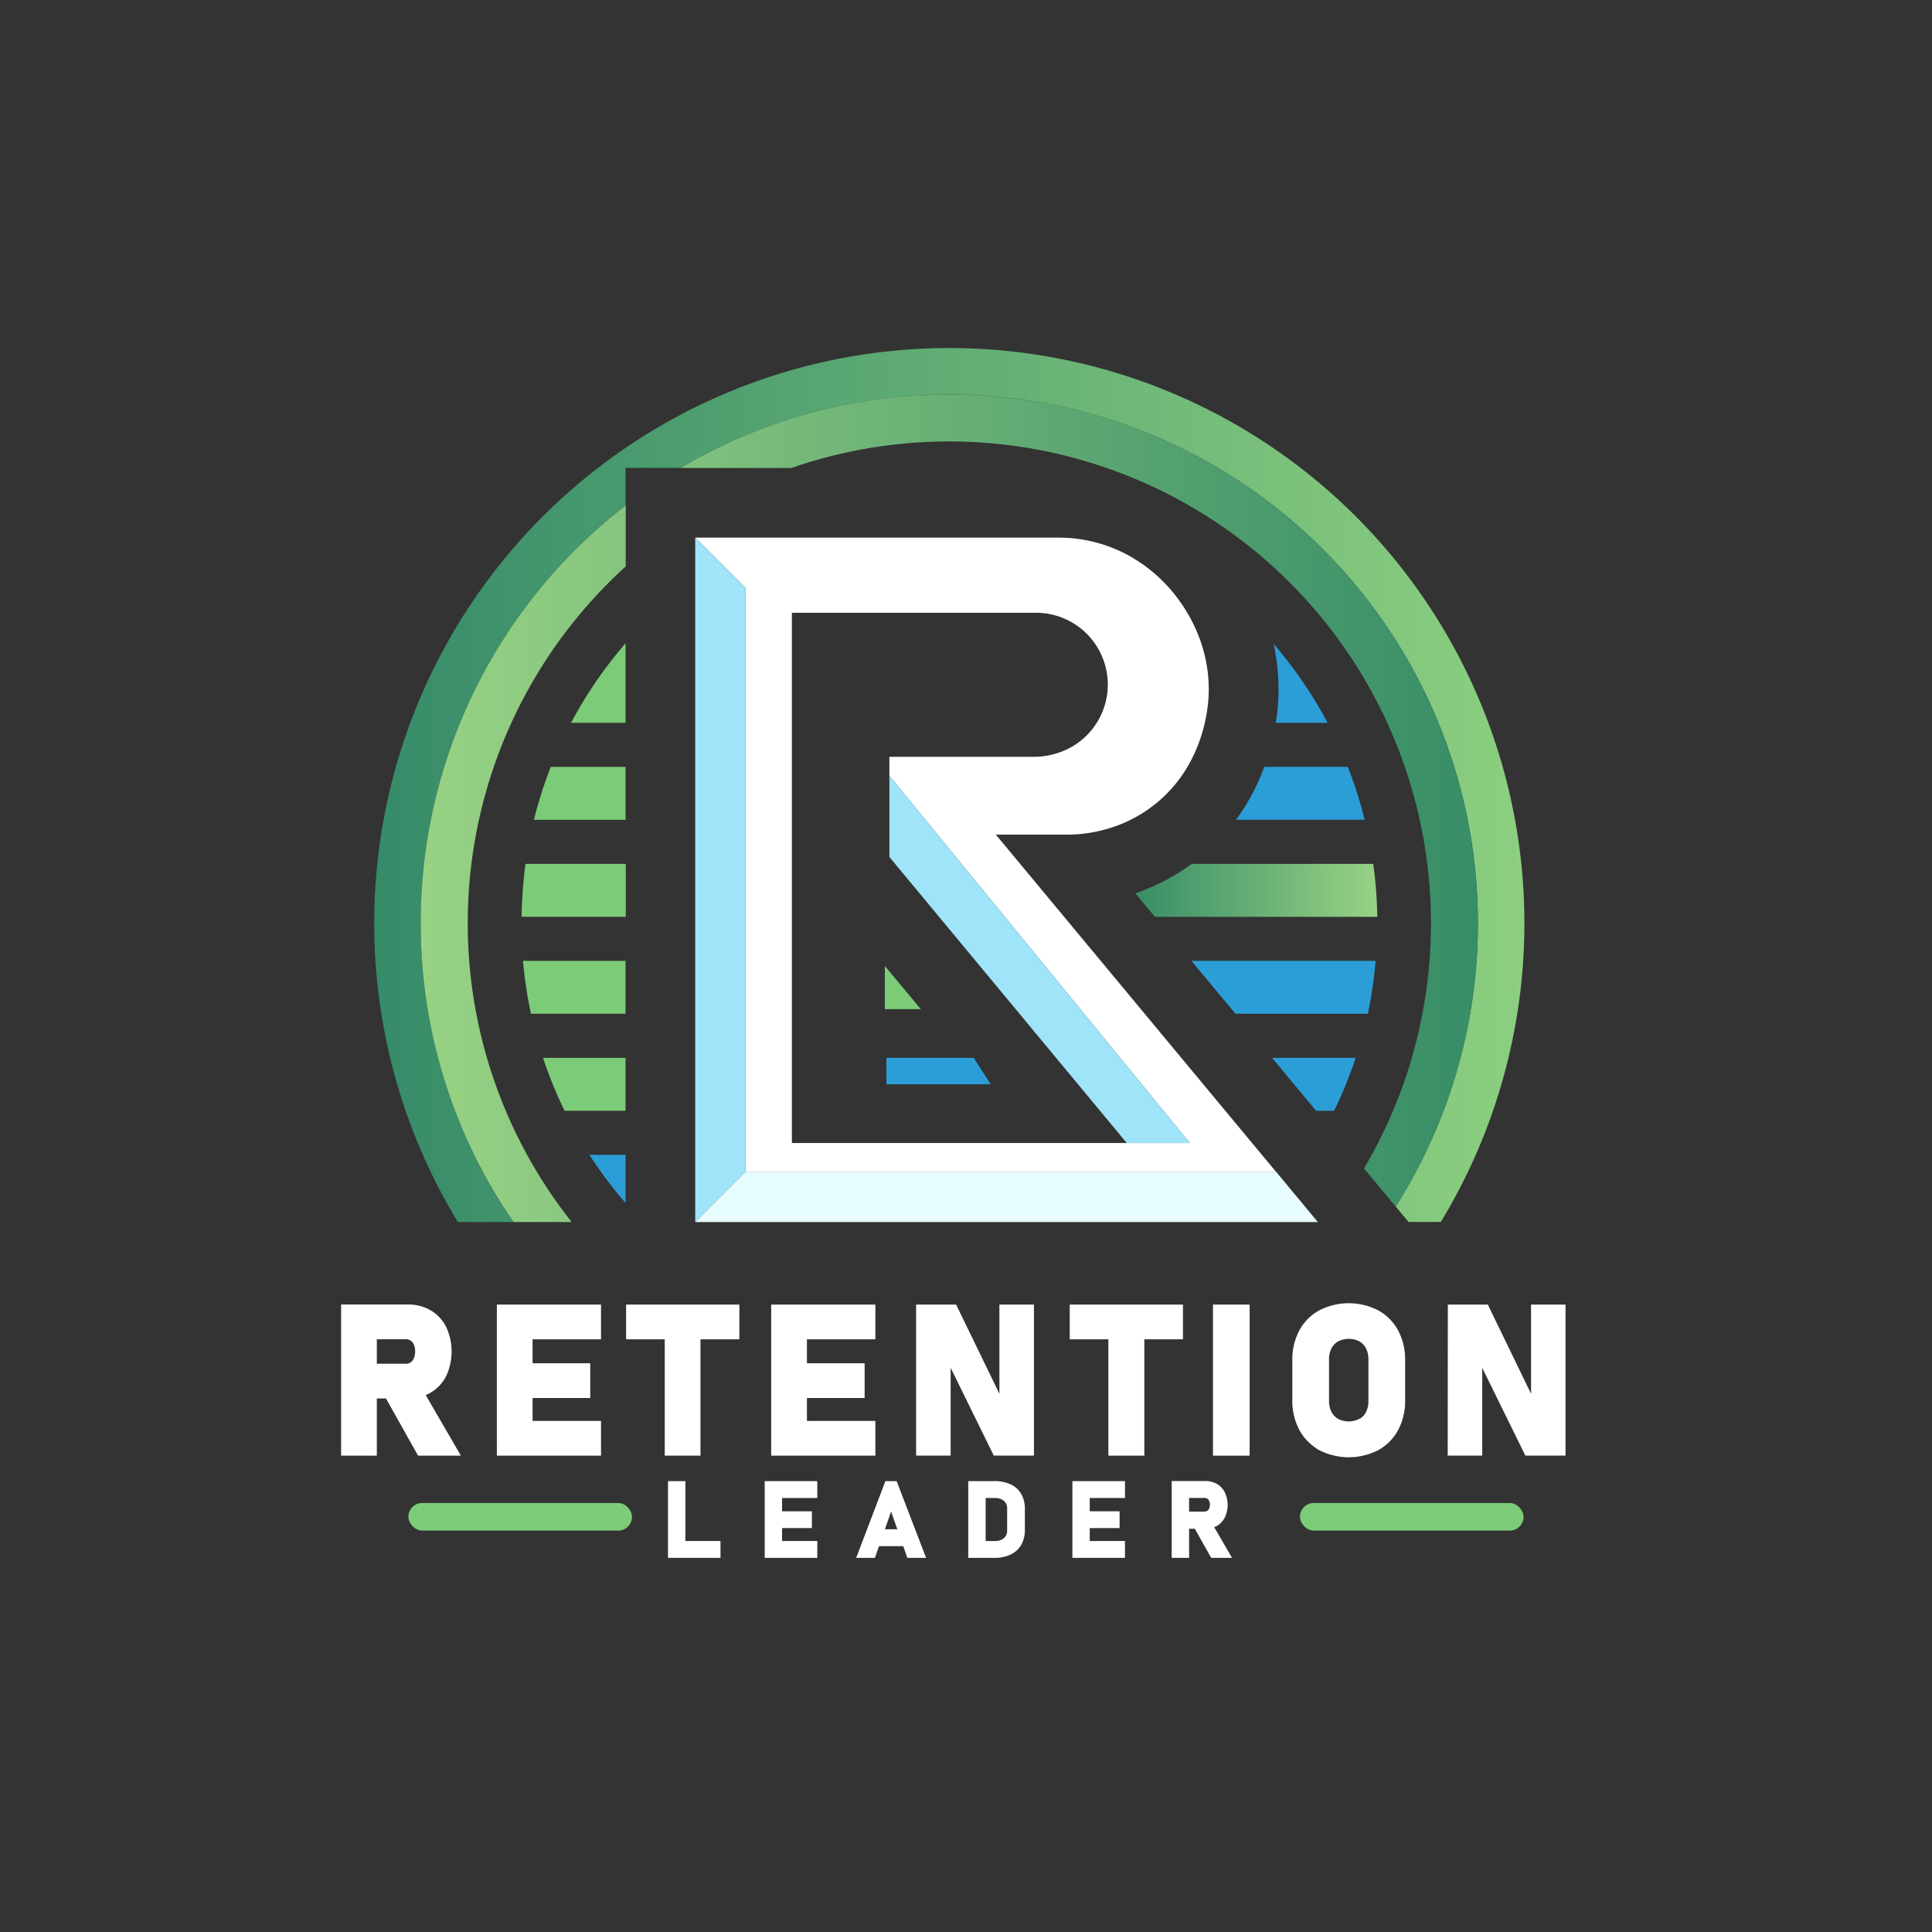
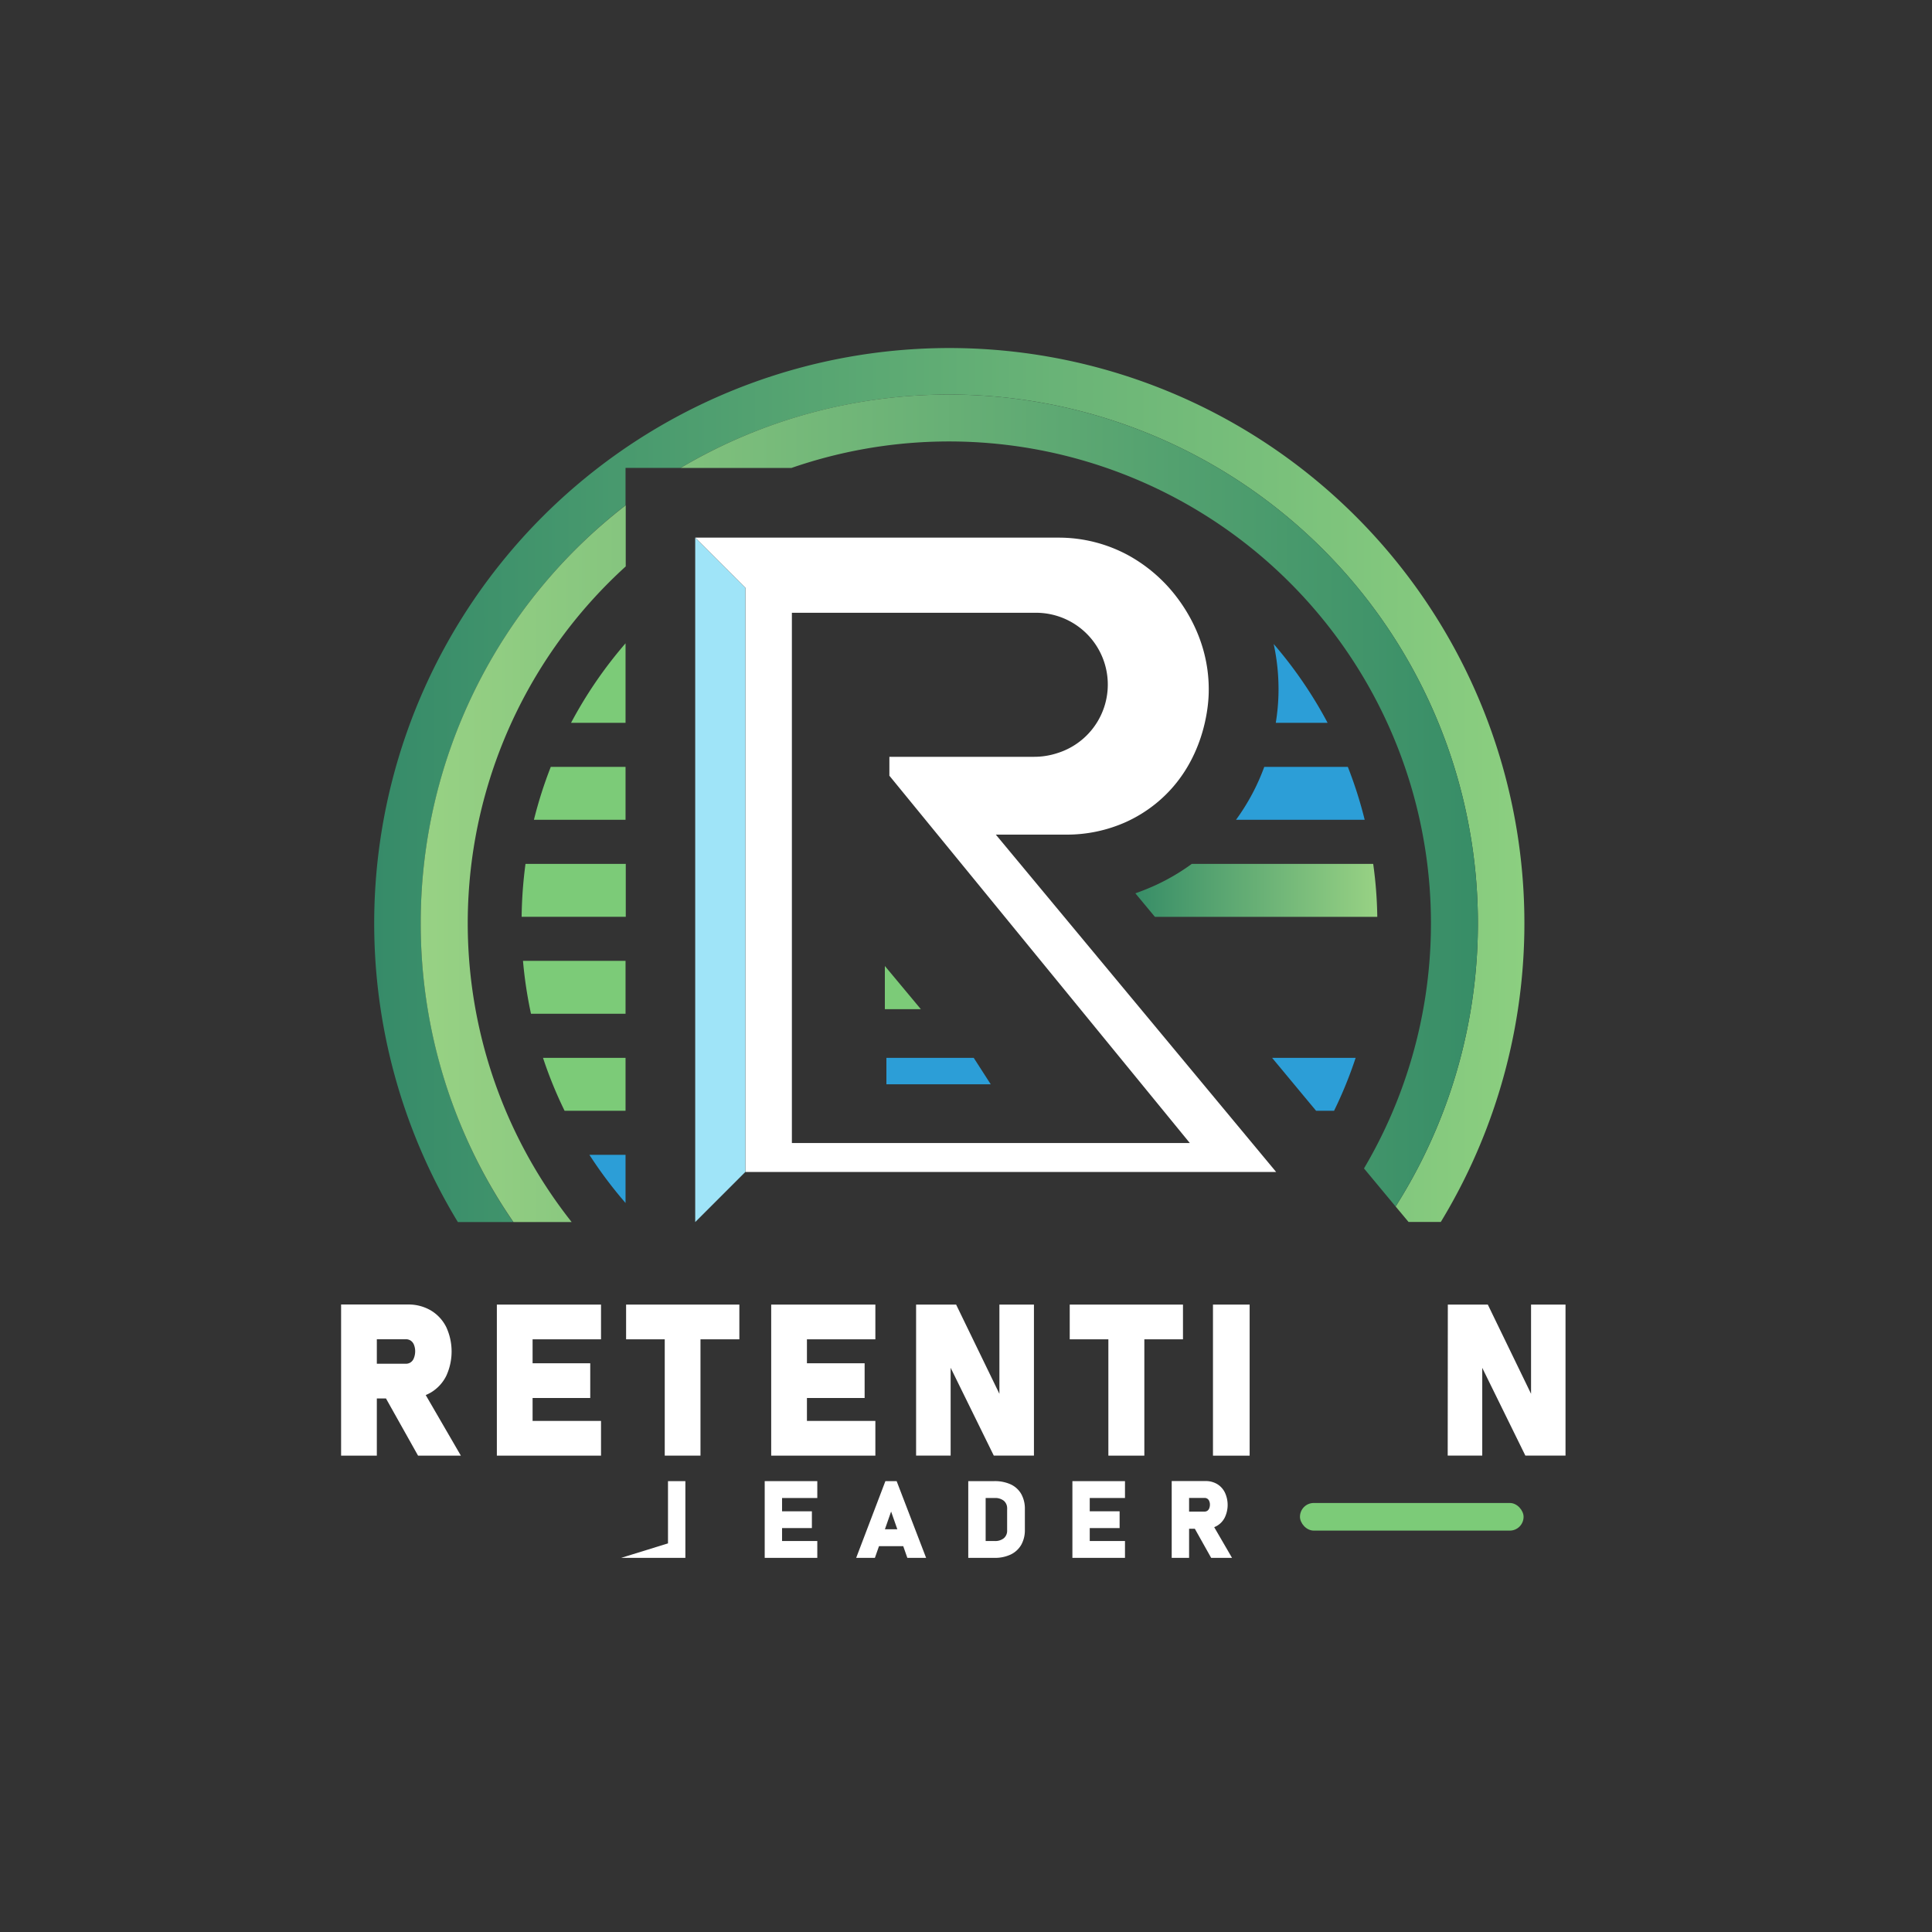
<svg xmlns="http://www.w3.org/2000/svg" xmlns:xlink="http://www.w3.org/1999/xlink" id="Layer_1" data-name="Layer 1" viewBox="0 0 500 500">
  <rect x="0" y="0" width="500" height="500" fill="#333333" stroke="none" />
  <defs>
    <style>.cls-1{fill:url(#linear-gradient);}.cls-2{fill:url(#linear-gradient-2);}.cls-3{fill:#2c9ed7;}.cls-4{fill:#7ccb78;}.cls-5{fill:url(#linear-gradient-3);}.cls-6{fill:#9fe4f8;}.cls-7{fill:#e8fdff;}.cls-10,.cls-8,.cls-9{fill:#fff;}.cls-10,.cls-9{stroke:#fff;stroke-miterlimit:10;}.cls-9{stroke-width:2.31px;}.cls-10{stroke-width:0.93px;}</style>
    <linearGradient id="linear-gradient" x1="96.84" y1="203.16" x2="394.53" y2="203.16" gradientUnits="userSpaceOnUse">
      <stop offset="0" stop-color="#368b69" />
      <stop offset="1" stop-color="#8ccf80" />
    </linearGradient>
    <linearGradient id="linear-gradient-2" x1="108.88" y1="209.18" x2="382.49" y2="209.18" gradientUnits="userSpaceOnUse">
      <stop offset="0" stop-color="#98d284" />
      <stop offset="1" stop-color="#378d67" />
    </linearGradient>
    <linearGradient id="linear-gradient-3" x1="356.42" y1="230.42" x2="293.81" y2="230.42" xlink:href="#linear-gradient-2" />
  </defs>
  <path class="cls-1" d="M245.68,90.07A148.88,148.88,0,0,0,118.49,316.26h14.34a136.84,136.84,0,0,1,29.06-185.49v-9.68h14.23A136.83,136.83,0,0,1,361.19,312.24l3.34,4h8.35A148.88,148.88,0,0,0,245.68,90.07Z" />
  <path class="cls-2" d="M108.88,238.91a136.15,136.15,0,0,0,24,77.35h15.06a124.68,124.68,0,0,1,14-169.67V130.77A136.57,136.57,0,0,0,108.88,238.91Zm136.8-136.8a136.17,136.17,0,0,0-69.56,19h28.69A124.72,124.72,0,0,1,353,302.39l8.18,9.85A136.82,136.82,0,0,0,245.68,102.11Z" />
  <path class="cls-3" d="M348.82,198.47H327.19a55.5,55.5,0,0,1-7.31,13.69h33.3A109.07,109.07,0,0,0,348.82,198.47Z" />
  <path class="cls-4" d="M142.54,198.47a110.74,110.74,0,0,0-4.36,13.69h23.71V198.47Z" />
  <path class="cls-5" d="M355.38,223.57H308.44a54.54,54.54,0,0,1-9.61,5.62q-2.46,1.11-5,2l5.06,6.09h57.55A108.35,108.35,0,0,0,355.38,223.57Z" />
  <path class="cls-4" d="M136,223.57a112.19,112.19,0,0,0-1,13.69h26.95V223.57Z" />
  <path class="cls-3" d="M350.84,273.77a109,109,0,0,1-5.58,13.69H340.6l-1.87-2.24-9.51-11.45Z" />
  <path class="cls-3" d="M252,273.77H229.4v6.84h27Q254.23,277.19,252,273.77Z" />
  <path class="cls-4" d="M161.89,273.77v13.69H146.11a109,109,0,0,1-5.58-13.69Z" />
  <path class="cls-3" d="M161.89,298.87v12.46a110.64,110.64,0,0,1-9.35-12.46Z" />
-   <path class="cls-3" d="M308.35,248.67l11.38,13.69H354A108.31,108.31,0,0,0,356,248.67Z" />
  <path class="cls-4" d="M229,250v11.18h9.32Q233.63,255.56,229,250Z" />
  <path class="cls-4" d="M135.35,248.67a110.16,110.16,0,0,0,2.07,13.69h24.47V248.67Z" />
  <path class="cls-3" d="M330.17,187.06h13.41a111.1,111.1,0,0,0-13.95-20.39,55.11,55.11,0,0,1,1.23,13.23A54.46,54.46,0,0,1,330.17,187.06Z" />
  <path class="cls-4" d="M147.79,187.06h14.1V166.49A111,111,0,0,0,147.79,187.06Z" />
  <path class="cls-6" d="M192.92,303.27l-13,13V139.14l13,13Q192.91,227.7,192.92,303.27Z" />
-   <polygon class="cls-7" points="341.05 316.26 179.94 316.26 192.92 303.27 330.27 303.27 341.05 316.26" />
  <path class="cls-8" d="M257.72,216h18.19a37.4,37.4,0,0,0,15.46-3.25,35.7,35.7,0,0,0,7.55-4.62c13.14-10.48,13.83-26.2,13.89-28.71.42-15.84-9.11-26.2-11.57-28.7a40,40,0,0,0-9-6.88,37.72,37.72,0,0,0-18.41-4.7H179.94l13,13q0,75.58,0,151.16H330.26Zm-52.78,79.81V158.59h62.71a18.58,18.58,0,0,1,5.94,36.33,19.27,19.27,0,0,1-6.12.94h-37.3v4.89l77.75,95.06Z" />
-   <polygon class="cls-6" points="307.92 295.81 291.6 295.81 230.17 221.78 230.17 200.75 307.92 295.81" />
  <path class="cls-9" d="M89.43,338.76h6.94v36.81H89.43Zm2.76,15.33H105a3.31,3.31,0,0,0,1.88-.53,3.38,3.38,0,0,0,1.25-1.52,5.92,5.92,0,0,0,.47-2.27,5.62,5.62,0,0,0-.44-2.28,3.46,3.46,0,0,0-1.26-1.52,3.41,3.41,0,0,0-1.9-.53H92.19v-6.68h13.36a10.25,10.25,0,0,1,5.34,1.36,9.26,9.26,0,0,1,3.57,3.86,13.91,13.91,0,0,1,0,11.57,9.22,9.22,0,0,1-3.58,3.86,10.31,10.31,0,0,1-5.33,1.36H92.19Zm7.74,5.54,7.42-1.16,9.92,17.1h-8.4Z" />
  <path class="cls-9" d="M129.74,338.78h6.94v36.79h-6.94Zm2.51,0h22.14v6.68H132.25Zm0,15.19H151.6v6.68H132.25Zm0,14.92h22.14v6.68H132.25Z" />
  <path class="cls-9" d="M163.19,338.78h27v6.68h-27Zm10,3h6.94v33.78h-6.94Z" />
  <path class="cls-9" d="M200.74,338.78h6.94v36.79h-6.94Zm2.51,0h22.14v6.68H203.25Zm0,15.19h19.36v6.68H203.25Zm0,14.92h22.14v6.68H203.25Z" />
  <path class="cls-9" d="M238.24,338.78h8.48L260.41,367l-.61.66V338.78h6.63v36.77h-8.52l-13.64-27.76.6-.66v28.42h-6.63Z" />
  <path class="cls-9" d="M278,338.78h27v6.68H278Zm10,3H295v33.78H288Z" />
  <path class="cls-9" d="M322.25,375.57h-7.18V338.78h7.18Z" />
-   <path class="cls-9" d="M342,374.27a11.76,11.76,0,0,1-4.72-4.76,14.71,14.71,0,0,1-1.67-7.12V352a14.75,14.75,0,0,1,1.67-7.13,11.73,11.73,0,0,1,4.72-4.75,15.55,15.55,0,0,1,14.1,0,11.73,11.73,0,0,1,4.72,4.75,14.75,14.75,0,0,1,1.67,7.13v10.42a14.71,14.71,0,0,1-1.67,7.12,11.76,11.76,0,0,1-4.72,4.76,15.63,15.63,0,0,1-14.1,0Zm10.34-6a5.48,5.48,0,0,0,2.19-2.26,7.24,7.24,0,0,0,.77-3.39V351.79a7.24,7.24,0,0,0-.77-3.39,5.57,5.57,0,0,0-2.19-2.27,7.25,7.25,0,0,0-6.58,0,5.57,5.57,0,0,0-2.19,2.27,7.24,7.24,0,0,0-.77,3.39v10.78a7.24,7.24,0,0,0,.77,3.39,5.48,5.48,0,0,0,2.19,2.26,7.17,7.17,0,0,0,6.58,0Z" />
  <path class="cls-9" d="M375.85,338.78h8.47L398,367l-.61.66V338.78H404v36.77h-8.52l-13.64-27.76.61-.66v28.42h-6.63Z" />
-   <path class="cls-10" d="M173.34,383.78h3.57v18.93h-3.57Zm1.59,15.5H186v3.43h-11.1Z" />
+   <path class="cls-10" d="M173.34,383.78h3.57v18.93h-3.57Zm1.59,15.5v3.43h-11.1Z" />
  <path class="cls-10" d="M198.37,383.78h3.56v18.93h-3.56Zm1.28,0h11.4v3.44h-11.4Zm0,7.81h10V395h-10Zm0,7.69h11.4v3.43h-11.4Z" />
  <path class="cls-10" d="M229.46,383.78h2.27L239,402.71h-3.85l-4.53-12.93-4.53,12.93h-3.84Zm-3.76,12.46h10v3.44h-10Z" />
  <path class="cls-10" d="M251.05,383.78h3.57v18.93h-3.57Zm1.79,15.5h4.55a4,4,0,0,0,2.72-.85,3,3,0,0,0,1-2.4v-5.57a3,3,0,0,0-1-2.4,4,4,0,0,0-2.72-.84h-4.55v-3.44h4.47a9.41,9.41,0,0,1,4.05.79,5.62,5.62,0,0,1,2.54,2.32,7.3,7.3,0,0,1,.87,3.67v5.37a7.3,7.3,0,0,1-.84,3.57,5.79,5.79,0,0,1-2.52,2.37,9.12,9.12,0,0,1-4.11.84h-4.46Z" />
  <path class="cls-10" d="M278,383.78h3.56v18.93H278Zm1.29,0h11.39v3.44H279.32Zm0,7.81h10V395h-10Zm0,7.69h11.39v3.43H279.32Z" />
  <path class="cls-10" d="M303.7,383.76h3.57v18.95H303.7Zm1.42,7.9h6.59a1.68,1.68,0,0,0,1-.28,1.78,1.78,0,0,0,.64-.78,3,3,0,0,0,.24-1.17,2.72,2.72,0,0,0-.23-1.17,1.72,1.72,0,0,0-.64-.78,1.69,1.69,0,0,0-1-.28h-6.59v-3.44H312a5.29,5.29,0,0,1,2.75.71,4.74,4.74,0,0,1,1.83,2,7.06,7.06,0,0,1,0,6,4.7,4.7,0,0,1-1.84,2,5.27,5.27,0,0,1-2.74.7h-6.88Zm4,2.85,3.81-.6,5.11,8.8h-4.32Z" />
-   <rect class="cls-4" x="105.69" y="388.97" width="57.87" height="7.15" rx="3.57" />
  <rect class="cls-4" x="336.43" y="388.97" width="57.87" height="7.15" rx="3.57" />
</svg>